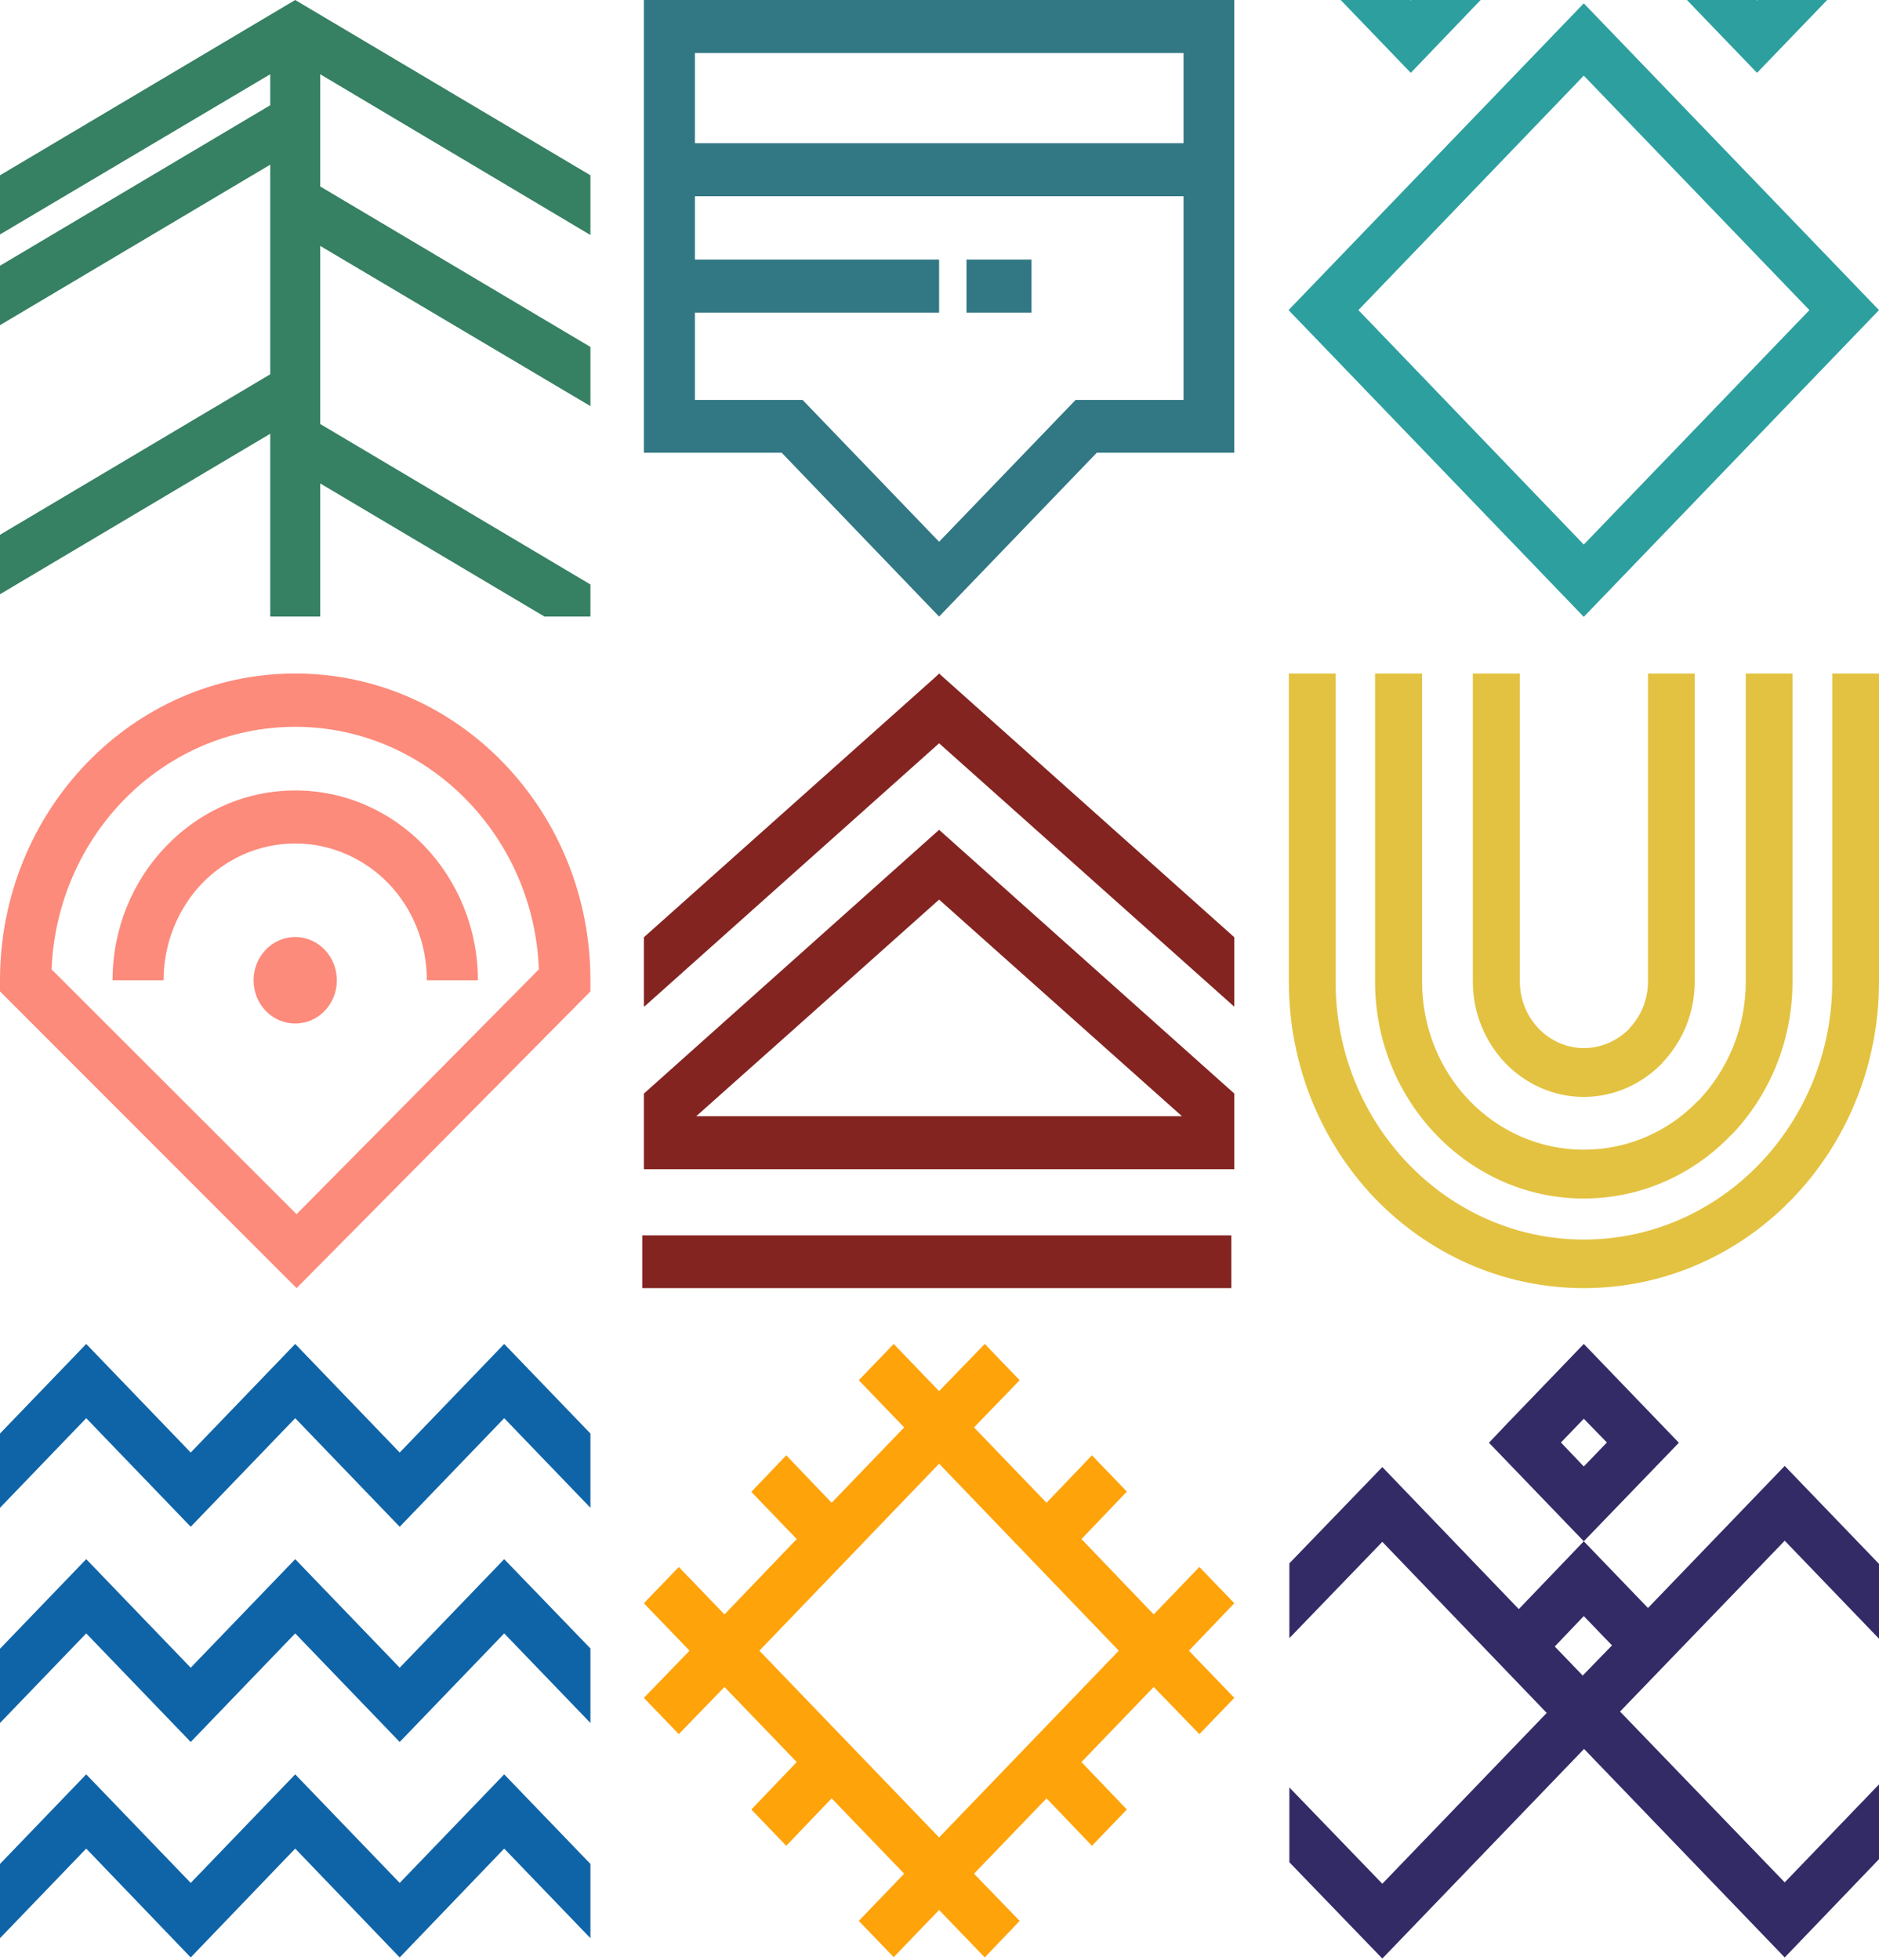
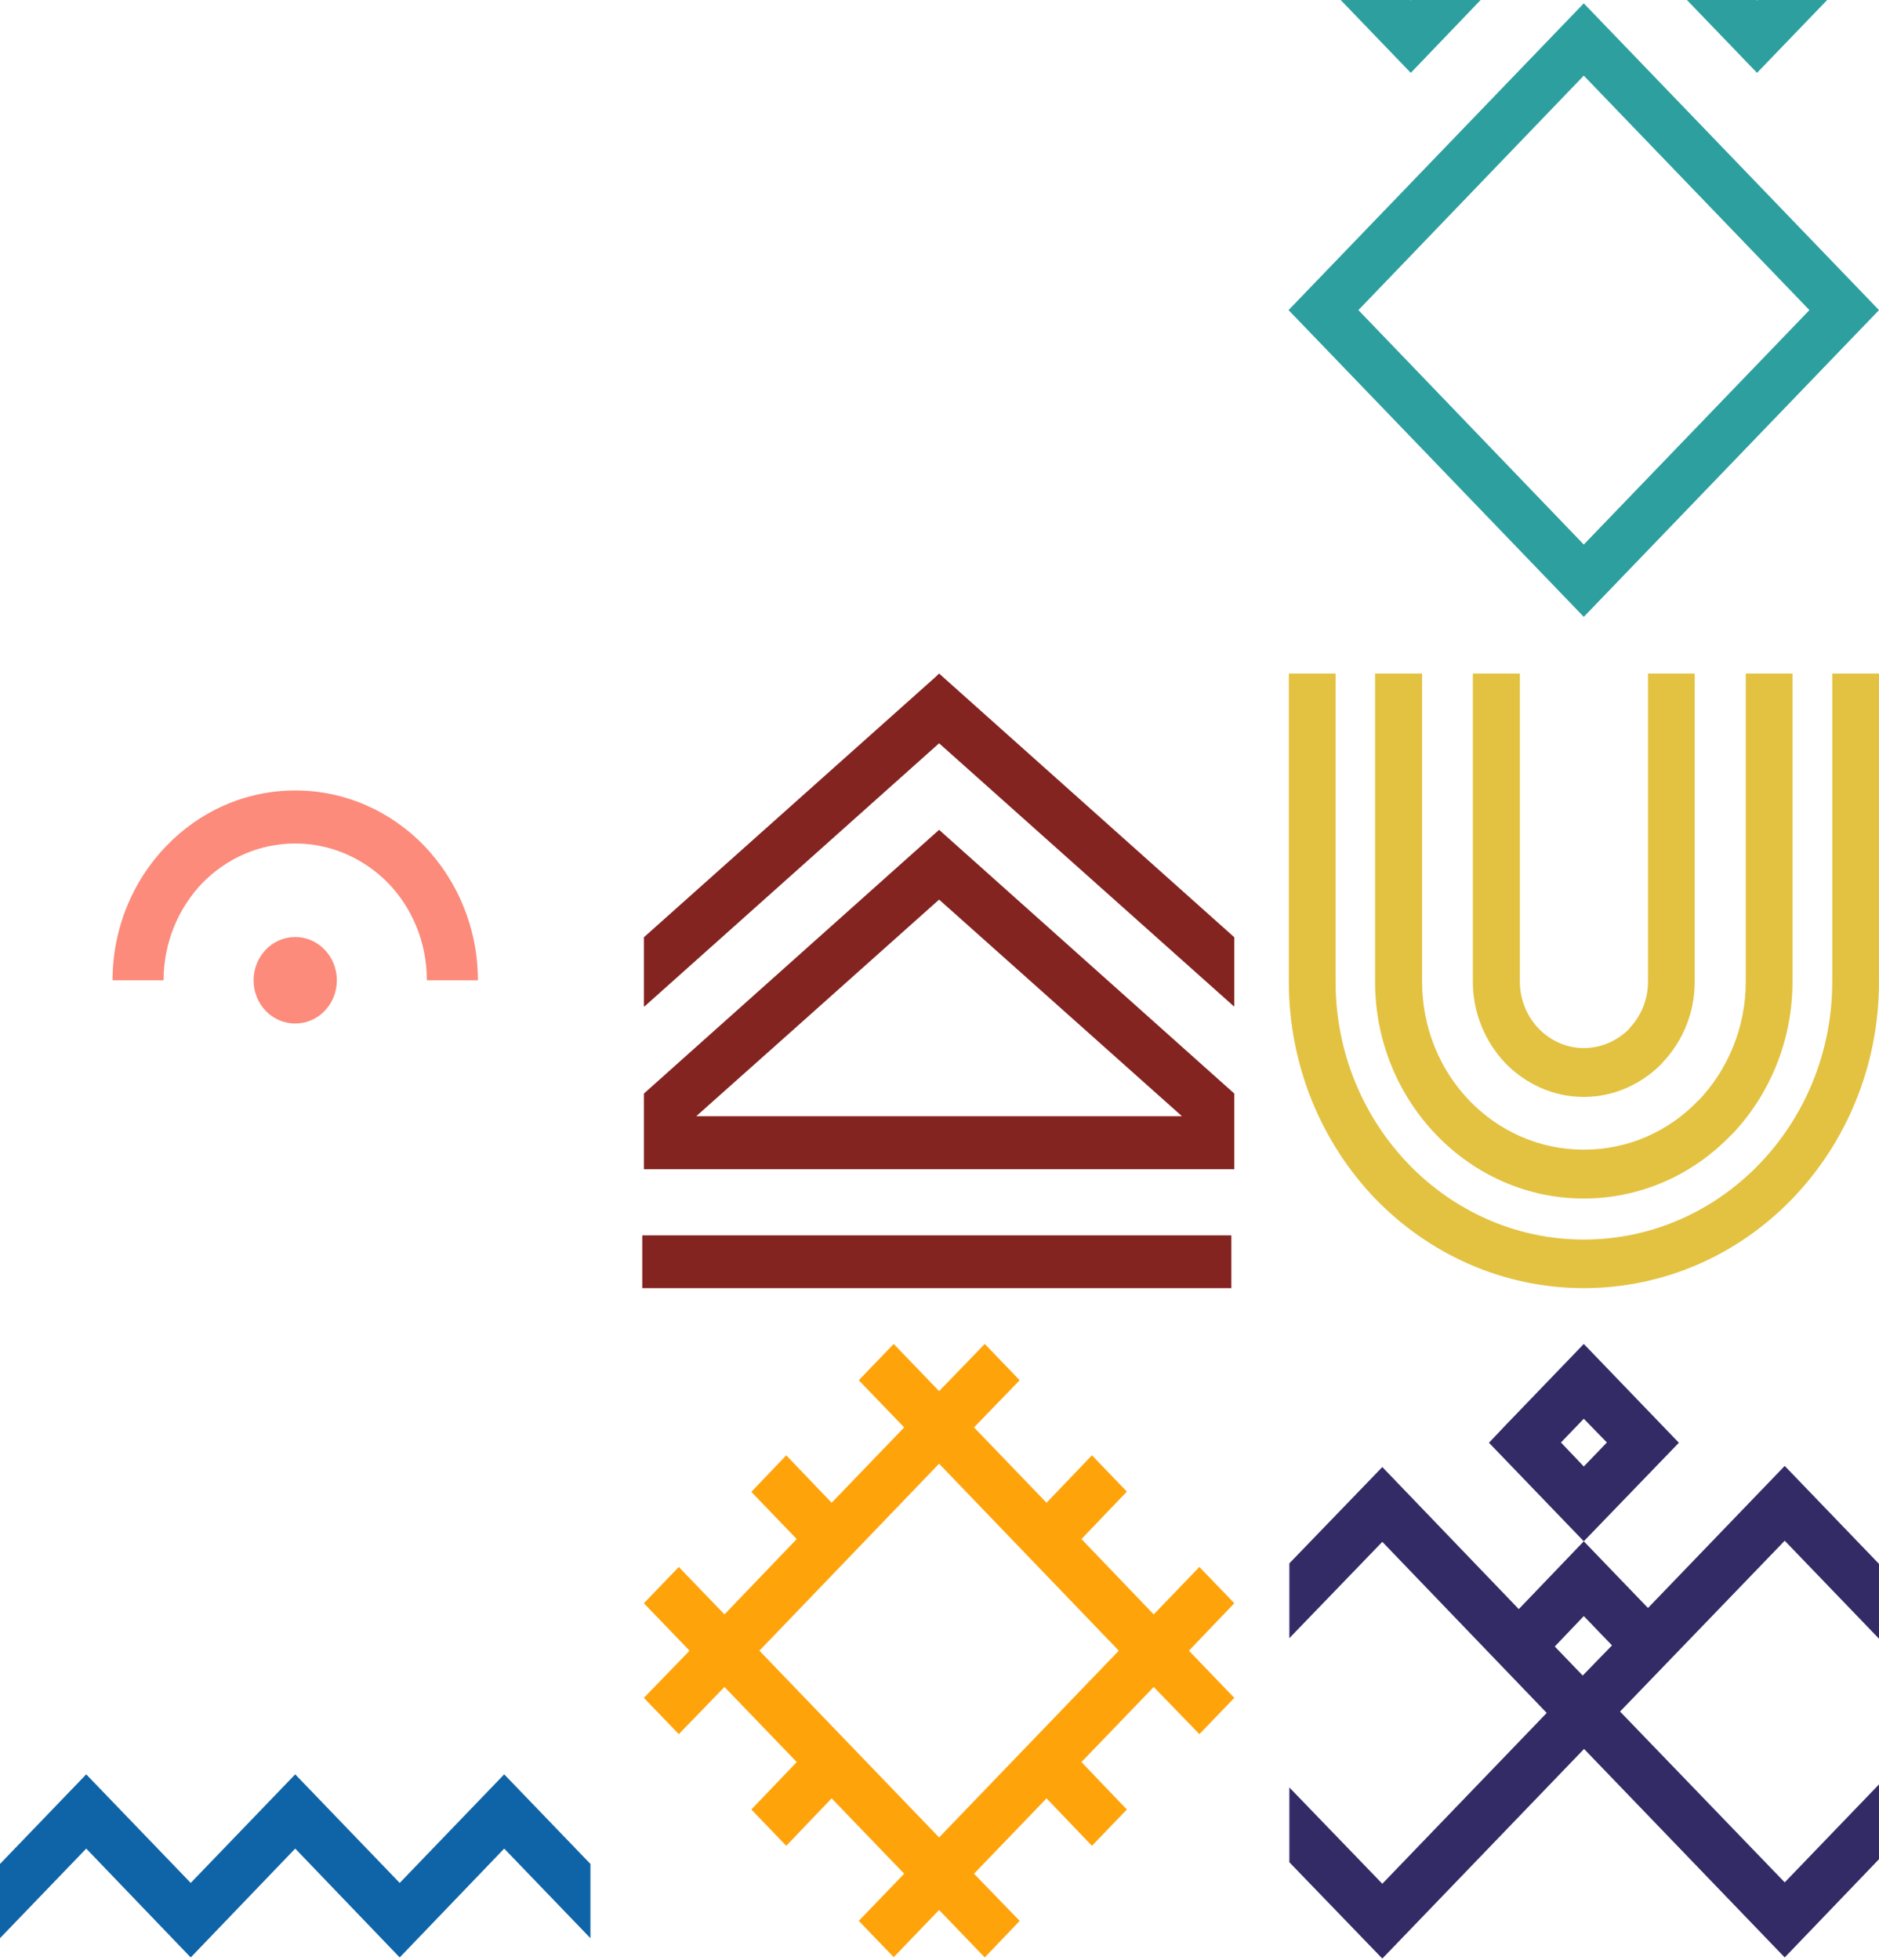
<svg xmlns="http://www.w3.org/2000/svg" width="280" height="292" viewBox="0 0 280 292" fill="none">
  <path fill-rule="evenodd" clip-rule="evenodd" d="M43.992 139.586C47.434 139.586 50.196 142.496 50.196 146.03C50.196 149.606 47.434 152.475 43.992 152.475C40.549 152.475 37.787 149.606 37.787 146.03C37.787 142.496 40.549 139.586 43.992 139.586Z" fill="#FC8B7B" />
  <path d="M194.618 43.493L236.007 0.499L279.999 46.196L236.007 91.893L192.016 46.196L194.618 43.493ZM236.007 11.268L202.424 46.196L236.007 81.123L269.631 46.196L236.007 11.268Z" fill="#2D9F9F" />
  <path d="M199.782 0L210.229 10.852L220.636 0H210.269L210.229 0.083L210.149 0H199.782Z" fill="#2D9F9F" />
  <path d="M251.378 0L261.825 10.852L272.273 0H261.905L261.825 0.083L261.745 0H251.378Z" fill="#2D9F9F" />
  <path d="M43.991 117.756C51.517 117.756 58.321 120.916 63.245 126.03C68.168 131.186 71.211 138.255 71.211 146.031H63.605C63.605 140.417 61.444 135.303 57.881 131.602C54.319 127.943 49.395 125.656 43.991 125.656C38.547 125.656 33.664 127.943 30.101 131.602C26.579 135.303 24.377 140.417 24.377 146.031H16.772C16.772 138.255 19.814 131.186 24.738 126.072L24.778 126.03C29.701 120.916 36.506 117.756 43.991 117.756Z" fill="#FC8B7B" />
-   <path d="M43.991 100.334C56.16 100.334 67.128 105.448 75.093 113.722C83.059 121.997 87.983 133.432 87.983 146.031V147.694L44.191 191.894L0 147.694V146.031C0 133.432 4.923 121.997 12.889 113.722C20.855 105.448 31.863 100.334 43.991 100.334ZM69.689 119.336C63.125 112.517 54.038 108.275 43.991 108.275C33.944 108.275 24.858 112.517 18.293 119.336C12.049 125.822 8.086 134.637 7.685 144.409L44.191 180.875L80.297 144.409C79.937 134.637 75.934 125.822 69.689 119.336Z" fill="#FC8B7B" />
  <path d="M226.322 239.711L236.009 229.607L221.879 214.929L224.56 212.102L236.009 200.21L250.179 214.929L236.009 229.607L245.575 239.545L265.95 218.38L280 232.975V244.119L265.95 229.524L241.412 254.971L265.95 280.419L280 265.824V276.967L265.95 291.604L236.049 260.543L205.987 291.77L192.137 277.425V266.281L205.987 280.626L230.485 255.179L205.987 229.69L192.137 244.036V232.892L205.987 218.547L226.322 239.711ZM240.212 245.117L236.009 240.751L231.686 245.283L235.848 249.607L240.212 245.117ZM236.009 211.353L232.606 214.888L236.009 218.464L239.451 214.888L236.009 211.353Z" fill="#332B66" />
  <path d="M280 100.334V146.238C280 158.837 275.076 170.272 267.111 178.546C259.185 186.779 248.177 191.894 236.009 191.894C223.88 191.894 212.872 186.779 204.906 178.546C196.981 170.272 192.057 158.837 192.057 146.238V100.334H199.022V146.238C199.022 156.841 203.185 166.447 209.87 173.39C216.555 180.334 225.801 184.659 236.009 184.659C246.256 184.659 255.502 180.334 262.187 173.39C268.872 166.447 273.035 156.841 273.035 146.238V100.334H280ZM204.906 100.334H211.911V146.238C211.911 153.141 214.593 159.419 218.956 163.952C223.32 168.484 229.364 171.27 236.009 171.27C242.693 171.27 248.738 168.484 253.061 163.952H253.101C257.424 159.419 260.146 153.141 260.146 146.238V100.334H267.111V146.238C267.111 155.137 263.628 163.203 258.024 169.066H257.984C252.38 174.929 244.575 178.546 236.009 178.546C227.442 178.546 219.677 174.929 214.033 169.066C208.389 163.203 204.906 155.137 204.906 146.238V100.334ZM219.477 100.334H226.482V146.238C226.482 148.941 227.563 151.436 229.284 153.224C231.005 155.012 233.407 156.135 236.009 156.135C238.65 156.135 241.052 155.012 242.773 153.265V153.224C244.495 151.436 245.575 148.983 245.575 146.238V100.334H252.54V146.238C252.54 150.937 250.699 155.22 247.697 158.338V158.38C244.695 161.457 240.572 163.411 236.009 163.411C231.445 163.411 227.322 161.457 224.32 158.38C221.358 155.261 219.477 150.979 219.477 146.238V100.334Z" fill="#E3C241" />
-   <path d="M99.751 0H183.931V67.444H163.436L139.94 91.851L116.483 67.444H95.948V0H99.751ZM176.366 29.231H103.554V38.67H139.94V46.57H103.554V59.585H108.878H119.605L139.94 80.708L160.274 59.585H171.002H176.366V29.231ZM103.554 21.331H176.366V7.9H103.554V21.331ZM153.71 46.57H144.023V38.67H153.71V46.57Z" fill="#317784" />
-   <path d="M47.714 11.06V27.776L87.983 51.684V60.5L47.714 36.632V63.161L87.983 87.07V91.851H81.138L47.714 72.017V91.851H40.269V64.616L0 88.525V79.668L40.269 55.759V24.532L0 48.441V39.585L40.269 15.676V11.06L0 34.928V26.113L43.991 0L87.983 26.113V35.011L47.714 11.06Z" fill="#368063" />
  <path d="M0 277.674L12.849 264.327L28.42 280.502L43.991 264.327L59.562 280.502L75.133 264.327L87.983 277.674V288.735L75.133 275.387L59.562 291.604L43.991 275.387L28.42 291.604L12.849 275.387L0 288.735V277.674Z" fill="#0F64A7" />
-   <path d="M0 245.616L12.849 232.268L28.42 248.443L43.991 232.268L59.562 248.443L75.133 232.268L87.983 245.574V256.676L75.133 243.329L59.562 259.504L43.991 243.329L28.42 259.504L12.849 243.329L0 256.676V245.616Z" fill="#0F64A7" />
-   <path d="M0 213.557L12.849 200.21L28.42 216.385L43.991 200.21L59.562 216.385L75.133 200.21L87.983 213.557V224.618L75.133 211.27L59.562 227.445L43.991 211.27L28.42 227.445L12.849 211.27L0 224.618V213.557Z" fill="#0F64A7" />
  <path d="M101.152 233.433L107.957 240.501L118.725 229.275L111.96 222.247L117.164 216.8L123.928 223.869L134.736 212.642L127.971 205.615L133.175 200.21L139.94 207.237L146.745 200.21L151.948 205.615L145.143 212.642L155.951 223.869L162.716 216.8L167.92 222.206L161.155 229.275L171.922 240.501L178.727 233.433L183.931 238.838L177.166 245.907L183.931 252.934L178.727 258.339L171.922 251.312L161.155 262.497L167.92 269.566L162.716 274.971L155.951 267.903L145.143 279.13L151.948 286.157L146.745 291.604L139.94 284.535L133.175 291.562L127.971 286.157L134.736 279.13L123.928 267.903L117.164 274.971L111.96 269.566L118.725 262.497L107.957 251.312L101.152 258.339L95.948 252.934L102.753 245.907L95.948 238.838L101.152 233.433ZM139.94 273.724L166.719 245.907L139.94 218.048L113.161 245.907L139.94 273.724Z" fill="#FFA30B" />
  <path d="M183.49 191.894H95.708V184.035H183.49V191.894Z" fill="#832421" />
  <path d="M95.948 139.627L139.379 100.874L139.94 100.334L140.54 100.874L183.931 139.627V149.897L183.891 149.939L139.94 110.729L96.029 149.939L95.948 149.897V139.627Z" fill="#832421" />
  <path d="M95.948 162.912L139.94 123.619L183.931 162.912V174.18H95.948V162.912ZM119.205 152.517L103.754 166.28H176.125L139.94 134.014L119.205 152.517Z" fill="#832421" />
</svg>